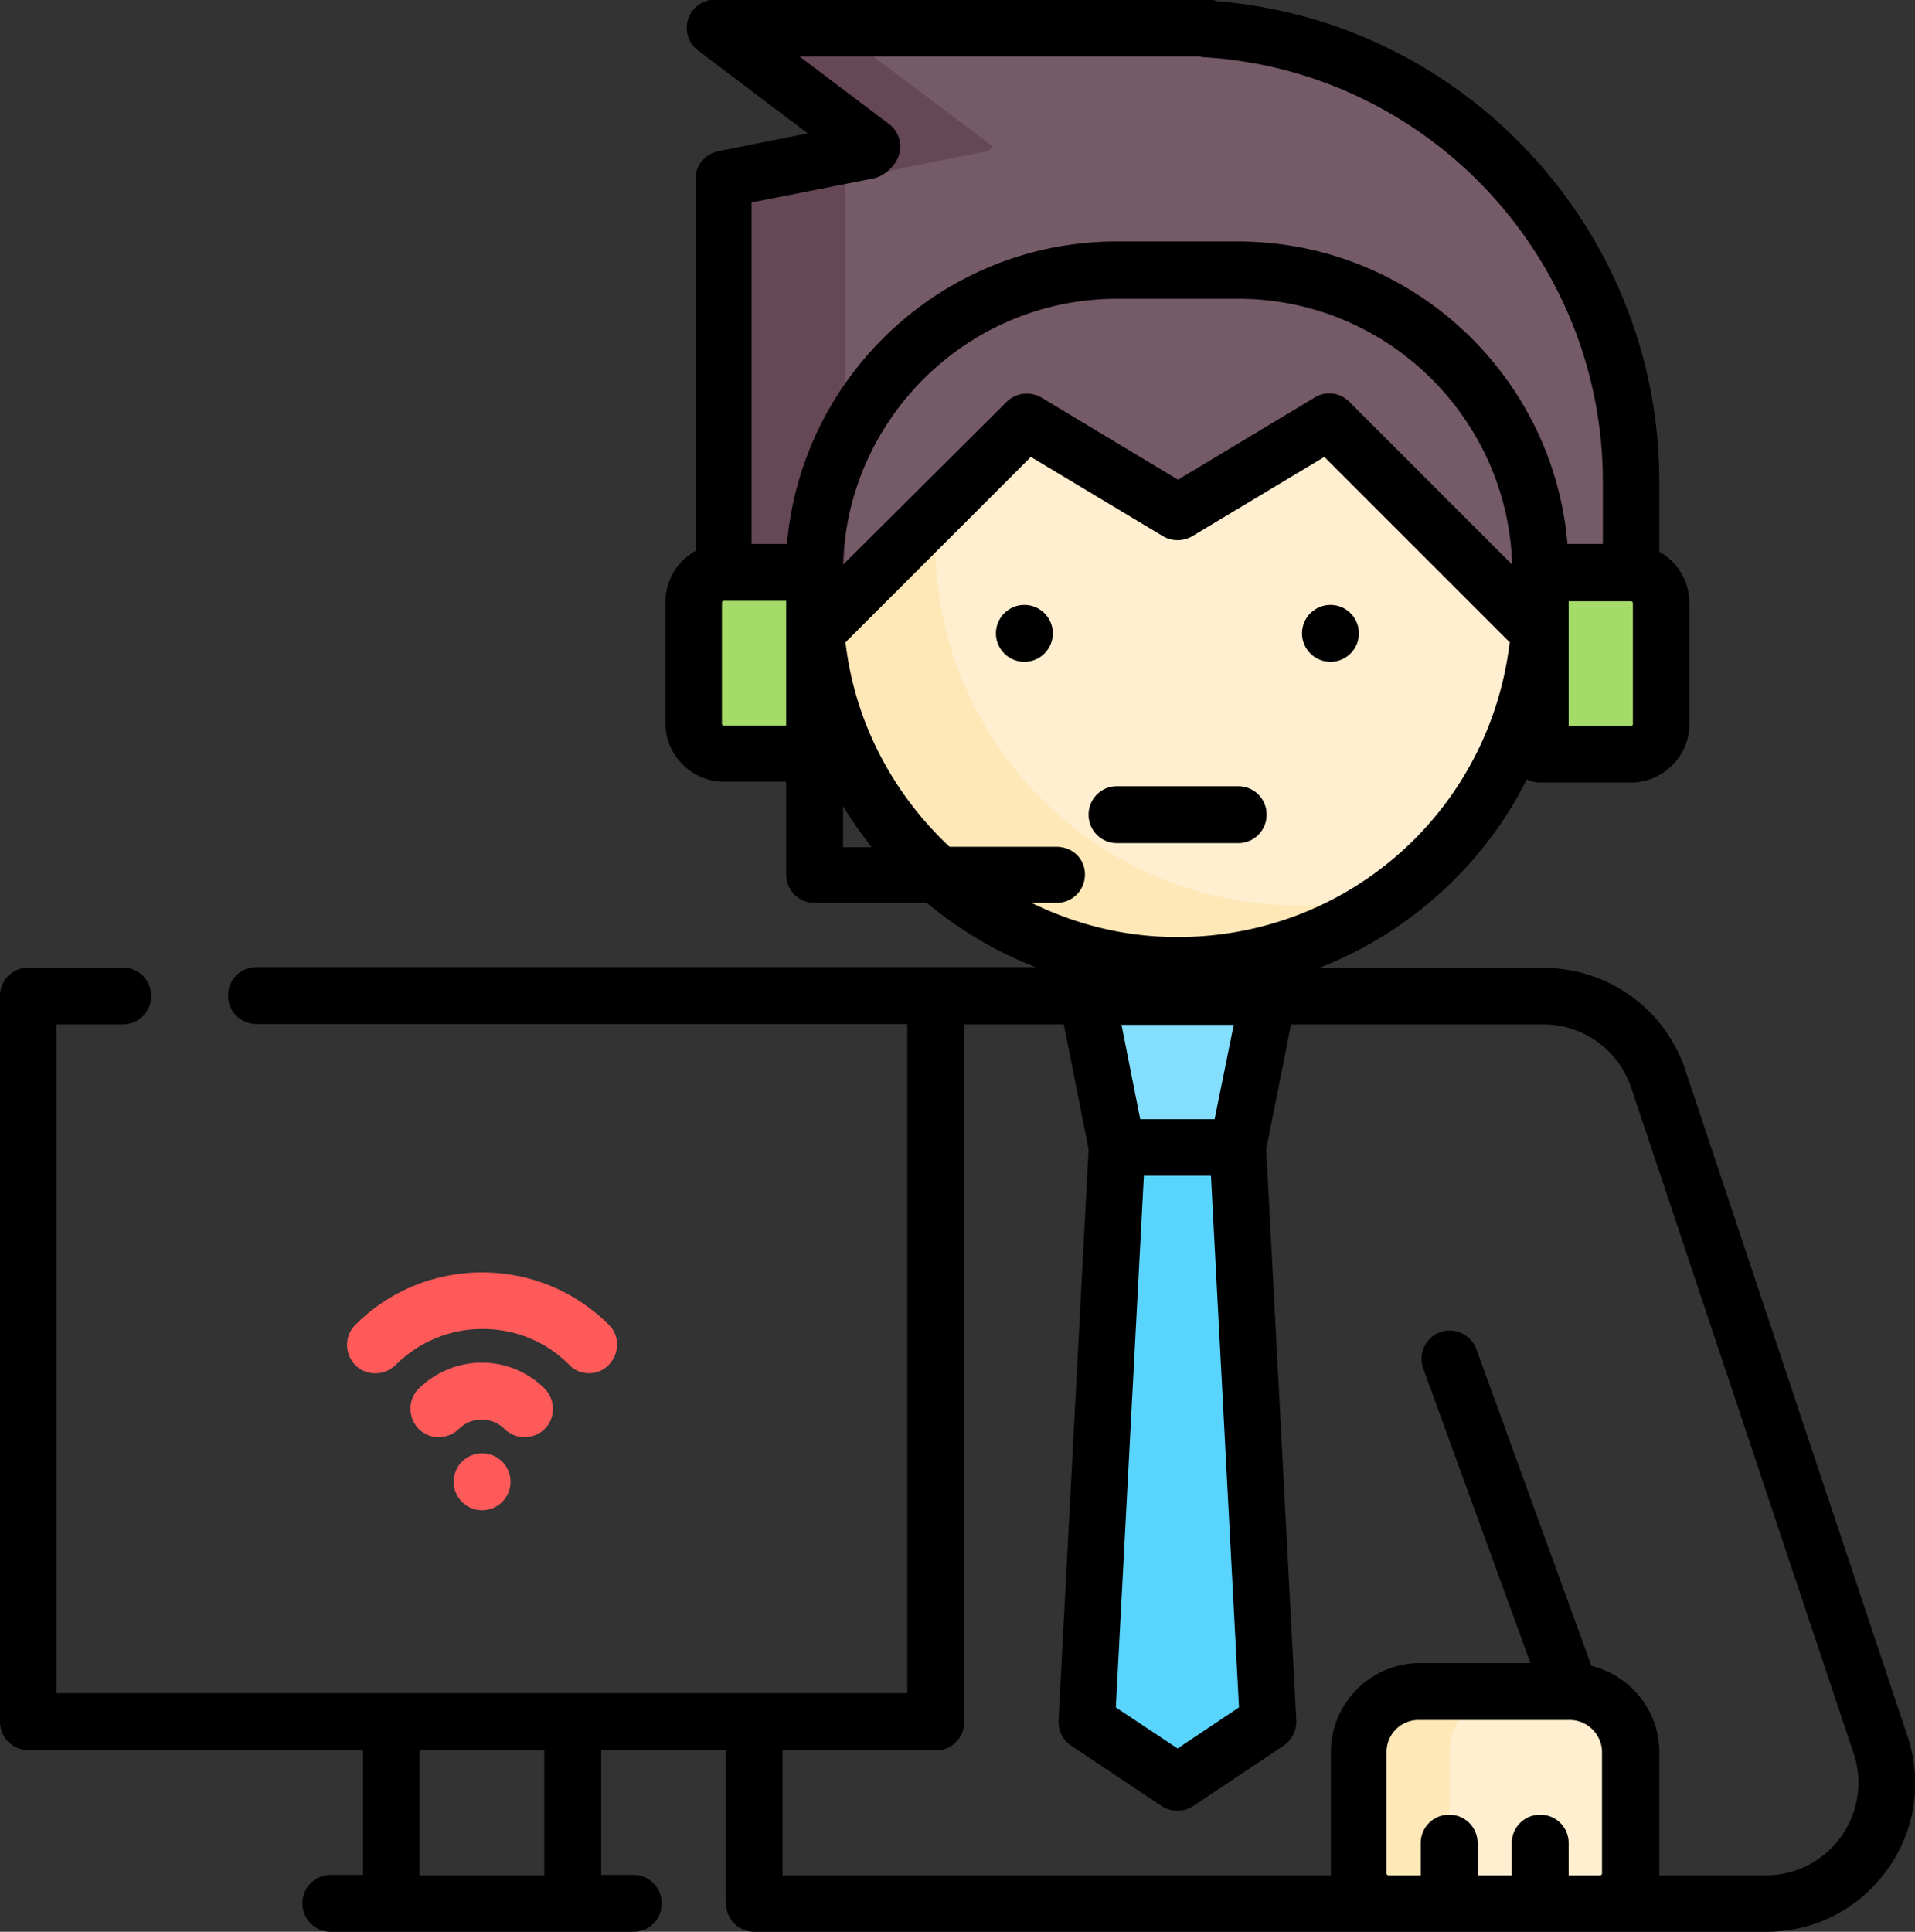
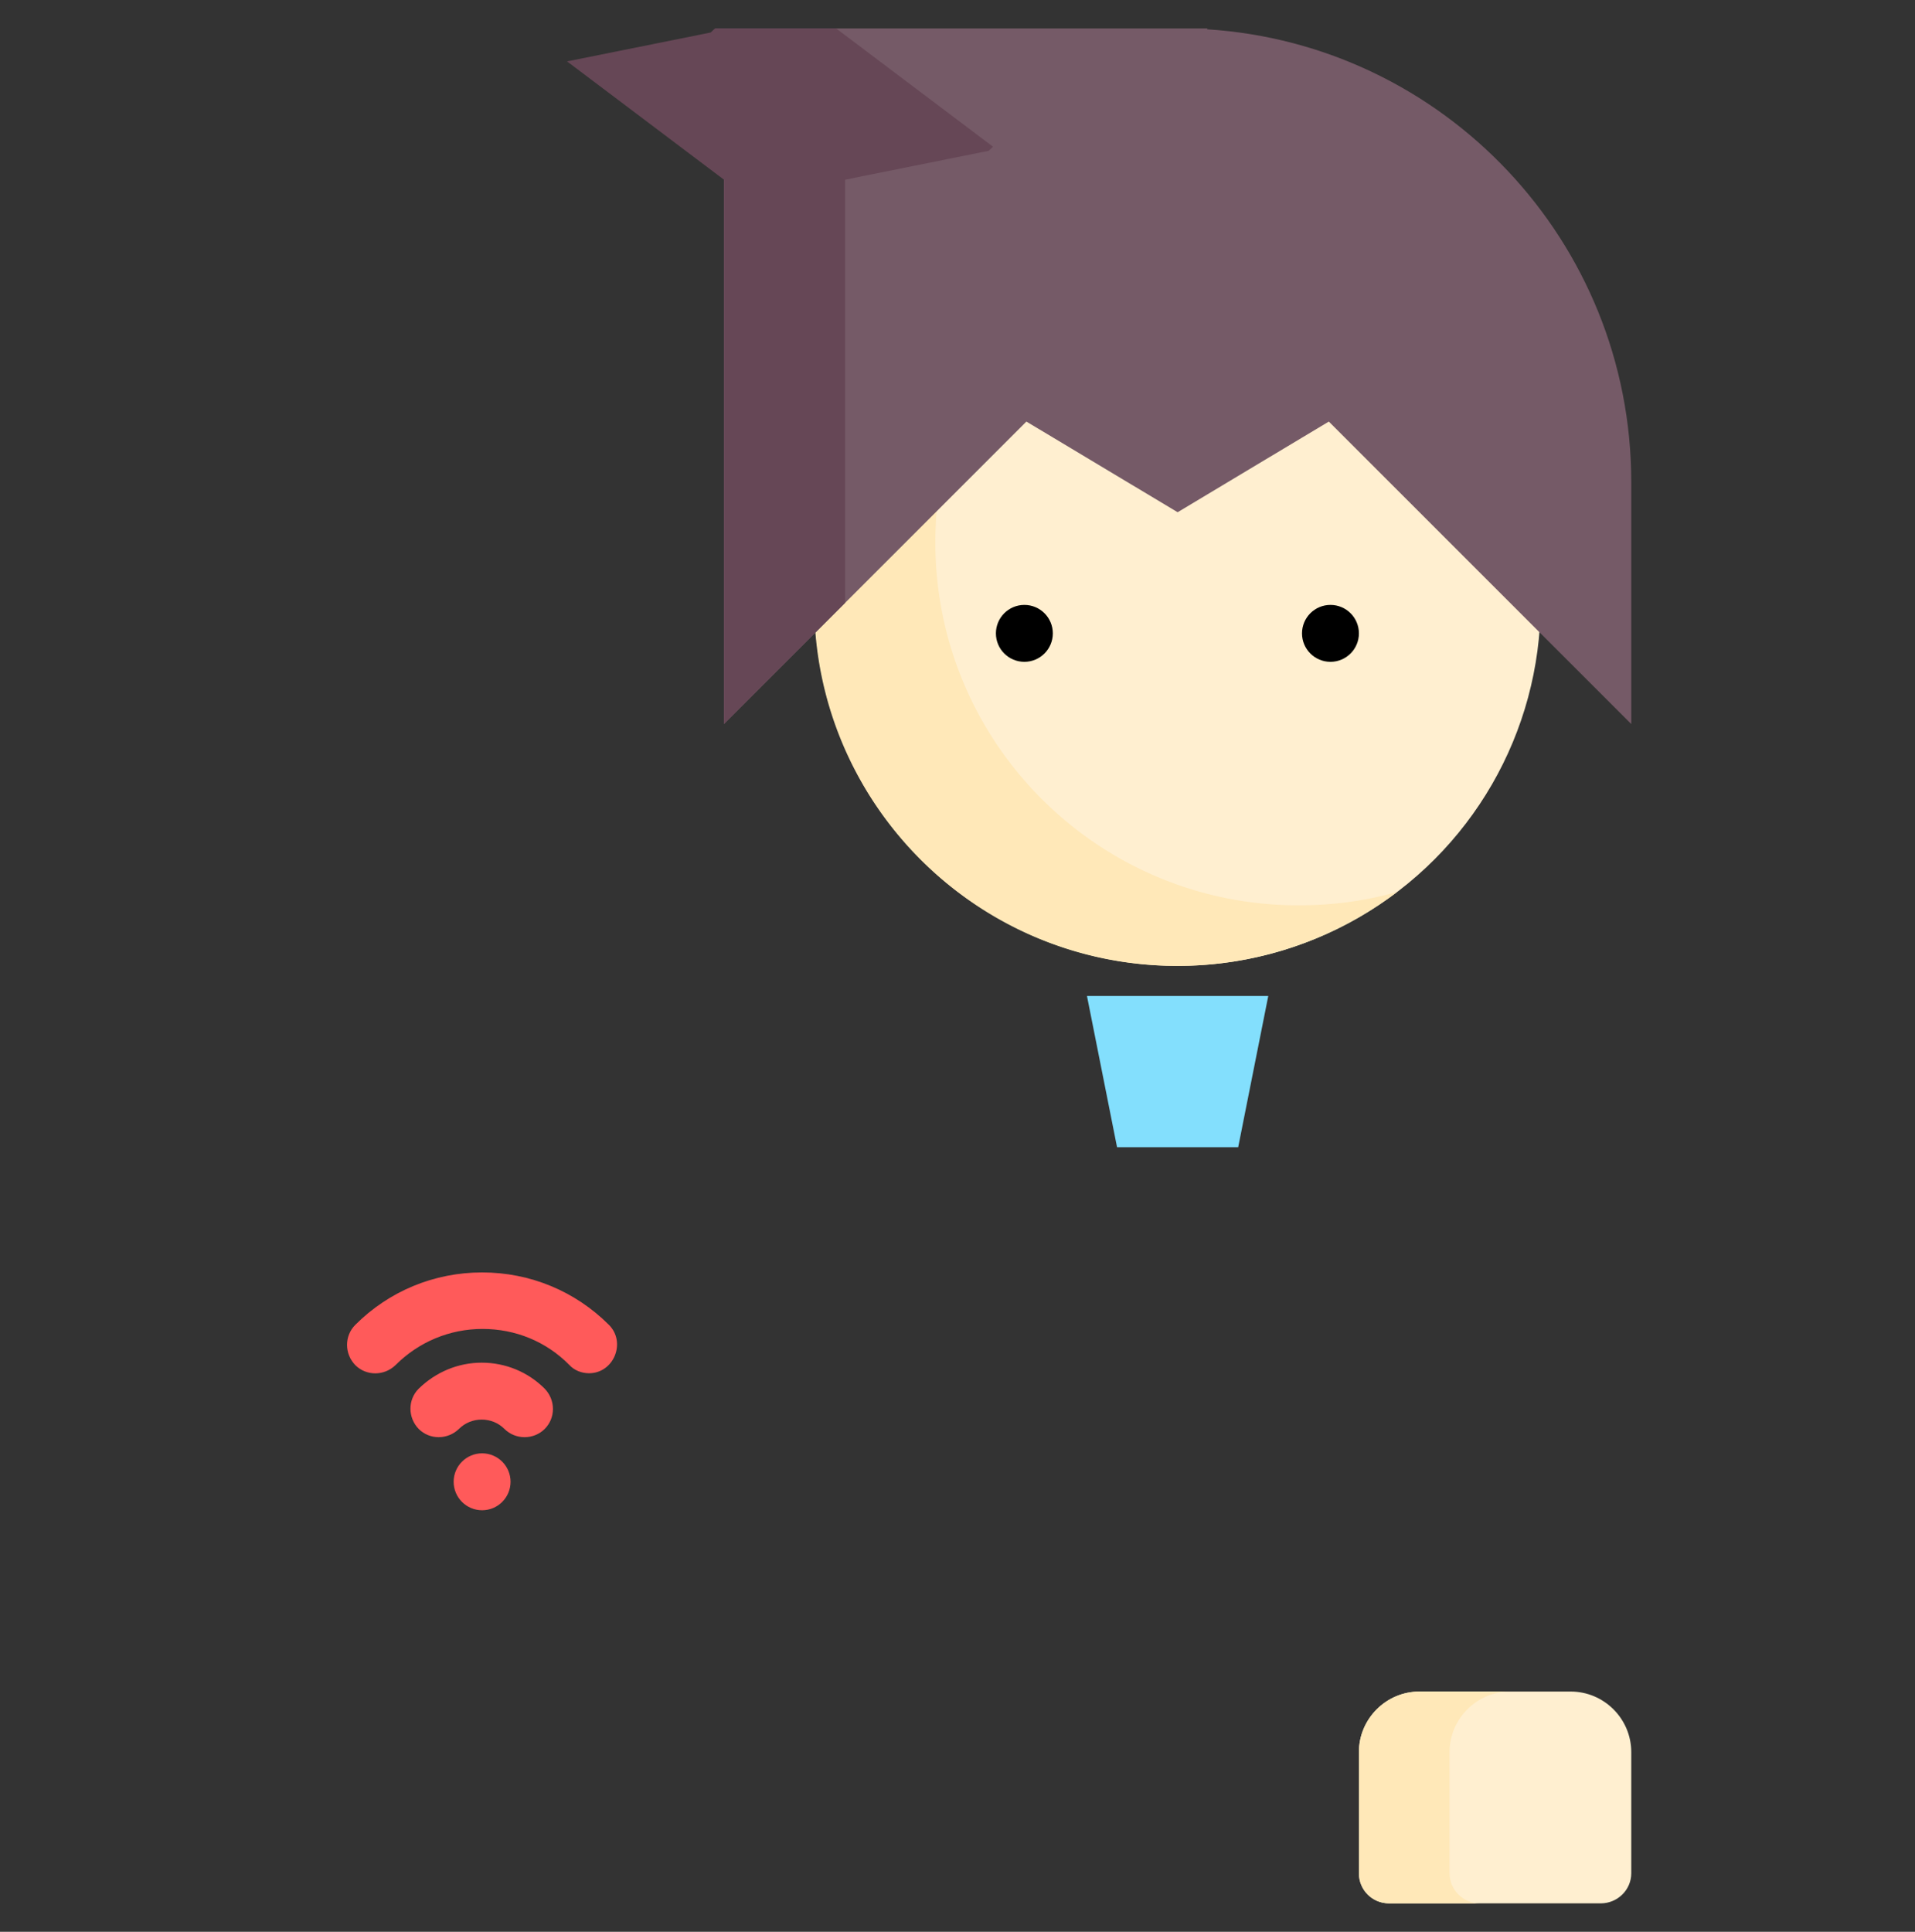
<svg xmlns="http://www.w3.org/2000/svg" viewBox="0 0 471.1 475.2">
  <rect x="0" y="0" width="471.1" height="475.2" fill="#333333" stroke="none" />
  <circle cx="289.7" cy="148.3" r="89.3" fill="#ffefd0" />
  <path d="M319.4 222.7c-49.3 0-89.3-40-89.3-89.3 0-29 13.8-54.7 35.2-71-37.5 10.6-65 45-65 85.9 0 49.3 40 89.3 89.3 89.3a89.23 89.23 0 0 0 54.1-18.2c-7.7 2.2-15.8 3.3-24.3 3.3z" fill="#ffe8b8" />
  <path d="M296.9 7.2l.2-.2H175.9l38.6 29.1c-.4.3-.7.7-1.1 1l-35.3 7.1v133.9l74.4-74.4 37.2 22.3 37.2-22.3 74.4 74.4v-59.5c0-59.2-46.1-107.7-104.4-111.4z" fill="#755a67" />
-   <path d="M178.1 44.2v133.9l29.8-29.8V44.2l35.3-7.1c.4-.3.7-.7 1.1-1L205.7 7h-29.8l38.6 29.1c-.4.3-.7.7-1.1 1l-35.3 7.1z" fill="#664756" />
-   <path d="M312 423.6l-22.3 14.9-22.3-14.9 7.4-141.4h29.8z" fill="#59d4fd" />
+   <path d="M178.1 44.2v133.9l29.8-29.8V44.2l35.3-7.1c.4-.3.7-.7 1.1-1L205.7 7h-29.8c-.4.3-.7.7-1.1 1l-35.3 7.1z" fill="#664756" />
  <path d="M304.6 282.2h-29.8l-7.4-37.2H312z" fill="#83dffd" />
-   <path d="M401.3 185.5H379v-44.6h22.3c4.1 0 7.4 3.3 7.4 7.4v29.8c0 4.1-3.3 7.4-7.4 7.4zm-223.2 0h22.3v-44.6h-22.3c-4.1 0-7.4 3.3-7.4 7.4v29.8c-.1 4.1 3.3 7.4 7.4 7.4z" fill="#a5dc69" />
  <path d="M393.8 468.2h-52.1c-4.1 0-7.4-3.3-7.4-7.4V431c0-8.2 6.7-14.9 14.9-14.9h37.2c8.2 0 14.9 6.7 14.9 14.9v29.8c0 4.1-3.4 7.4-7.5 7.4z" fill="#ffefd0" />
  <path d="M356.6 460.8V431c0-8.2 6.7-14.9 14.9-14.9h-22.3c-8.2 0-14.9 6.7-14.9 14.9v29.8c0 4.1 3.3 7.4 7.4 7.4H364c-4 0-7.4-3.3-7.4-7.4z" fill="#ffe8b8" />
  <circle cx="252" cy="155.8" r="7" />
  <circle cx="327.3" cy="155.8" r="7" />
-   <path d="M274.8 207.4h29.8c3.9 0 7-3.1 7-7s-3.1-7-7-7h-29.8c-3.9 0-7 3.1-7 7s3.1 7 7 7zm194.4 219.5l-54.6-163.7c-5-15-19-25.1-34.8-25.1h-55.3c11-4.3 21.1-10.5 30-18.6 8.8-8 15.9-17.4 21.1-27.8 1 .5 2.1.8 3.3.8h22.3c7.9 0 14.4-6.5 14.4-14.4v-29.8c0-5.4-3-10.1-7.4-12.6v-17.2C408.2 56.8 360.6 5.3 299.4.3c-.7-.3-1.5-.4-2.3-.4H175.9a6.93 6.93 0 0 0-6.5 4.5c-1.1 2.9-.1 6.2 2.3 8l27 20.4-22 4.4c-3.3.7-5.6 3.5-5.6 6.8v91.5c-4.4 2.5-7.4 7.2-7.4 12.6v29.8c0 7.9 6.5 14.4 14.4 14.4h15.3v22.8c0 3.9 3.1 7 7 7H228c8.1 6.7 17.1 12.1 26.8 15.8H63.1c-3.9 0-7 3.1-7 7s3.1 7 7 7h160.1v164.6H13.9V252h16.3c3.9 0 7-3.1 7-7s-3.1-7-7-7H7c-3.9 0-7 3.1-7 7v178.5c0 3.9 3.1 7 7 7h82.3v30.7h-7.9c-3.9 0-7 3.1-7 7s3.1 7 7 7h74.4c3.9 0 7-3.1 7-7s-3.1-7-7-7h-7.9v-30.7h30.7v37.7c0 3.9 3.1 7 7 7h248.9c12 0 22.8-5.6 29.8-15.3 6.9-9.6 8.7-21.7 4.9-33zM281.4 289.2h16.5l6.9 130.8-15.1 10.1-15.2-10.1 6.9-130.8zm17.4-13.9h-18.3l-4.6-23.2h27.6l-4.7 23.2zm-91.4-136.4c1.1-36.2 30.9-65.4 67.4-65.4h29.8c36.5 0 66.3 29.2 67.4 65.4l-40.1-40.1c-2.3-2.3-5.8-2.7-8.5-1L289.8 118l-33.6-20.2c-2.7-1.6-6.3-1.2-8.5 1l-40.3 40.1zm194.3 39.2a.47.47 0 0 1-.5.5h-15.3v-30.7h15.3a.47.47 0 0 1 .5.5v29.7zM214.8 43.9c2.7-.5 5.4-3 6.3-5.6 1-2.8 0-6-2.4-7.8l-22-16.6h98.4c.4.1.9.2 1.4.2 54.9 3.5 97.8 49.4 97.8 104.4v15.3h-8.7c-3.5-41.6-38.5-74.4-81.1-74.4h-29.8c-42.5 0-77.5 32.8-81.1 74.4h-8.7v-84l29.9-5.9zm-37.2 134.2v-29.8a.47.47 0 0 1 .5-.5h15.3v30.7h-15.3c-.3 0-.5-.2-.5-.4zm29.8 20.2c2.1 3.5 4.5 6.8 7 10.1h-7v-10.1zm52.5 10h-26.3c-13.8-12.9-23.3-30.5-25.6-50.3.1-.1.3-.2.4-.4l45.2-45.2 32.5 19.5c2.2 1.3 5 1.3 7.2 0l32.5-19.5 45.4 45.4c.1.1.1.1.2.1-4.9 41.5-39.7 72.6-81.7 72.6-12.8 0-24.9-3-35.9-8.4h6.1c3.9 0 7-3.1 7-7s-3.1-6.8-7-6.8zm-126 253h-30.7v-30.7h30.7v30.7zm252 0v-7.9c0-3.9-3.1-7-7-7s-7 3.1-7 7v7.9h-8.4v-7.9c0-3.9-3.1-7-7-7s-7 3.1-7 7v7.9h-7.9a.47.47 0 0 1-.5-.5V431a7.85 7.85 0 0 1 7.9-7.9h37.2c4.3 0 7.9 3.6 7.9 7.9v29.8a.47.47 0 0 1-.5.5h-7.7zm67-9.5a22.61 22.61 0 0 1-18.5 9.5h-26.2V431c0-10.3-7.2-18.9-16.7-21.2l-28.3-77.9c-1.3-3.6-5.3-5.5-8.9-4.2s-5.5 5.3-4.2 8.9l26.4 72.5h-27.2c-12 0-21.9 9.8-21.9 21.9v30.3H192.5v-30.7h37.7c3.9 0 7-3.1 7-7V252h24.5l6.1 30.7-7.4 140.5c-.1 2.5 1 4.8 3.1 6.2l22.3 14.9c2.3 1.5 5.4 1.5 7.7 0l22.3-14.9c2-1.4 3.2-3.7 3.1-6.2l-7.4-140.5 6.1-30.7h62.1c9.8 0 18.5 6.3 21.6 15.6L456 431.3c2.3 7 1.2 14.5-3.1 20.5z" />
  <g fill="#ff5a5a">
    <circle cx="118.6" cy="364.5" r="7" />
    <path d="M134 351.5c2.7-2.7 2.7-7.1 0-9.9-4.1-4.1-9.6-6.4-15.5-6.4-5.8 0-11.3 2.3-15.5 6.4-2.7 2.7-2.7 7.1 0 9.9 2.7 2.7 7.1 2.7 9.9 0 1.5-1.5 3.5-2.3 5.6-2.3s4.1.8 5.6 2.3c2.7 2.7 7.2 2.7 9.9 0zm10.9-13.7c6.1 0 9.2-7.6 4.9-11.9-8.3-8.3-19.4-12.9-31.2-12.9s-22.9 4.6-31.2 12.9c-2.7 2.7-2.7 7.1 0 9.9 2.7 2.7 7.1 2.7 9.9 0 5.7-5.7 13.3-8.9 21.4-8.9s15.7 3.1 21.4 8.9c1.2 1.3 3 2 4.8 2z" />
  </g>
</svg>